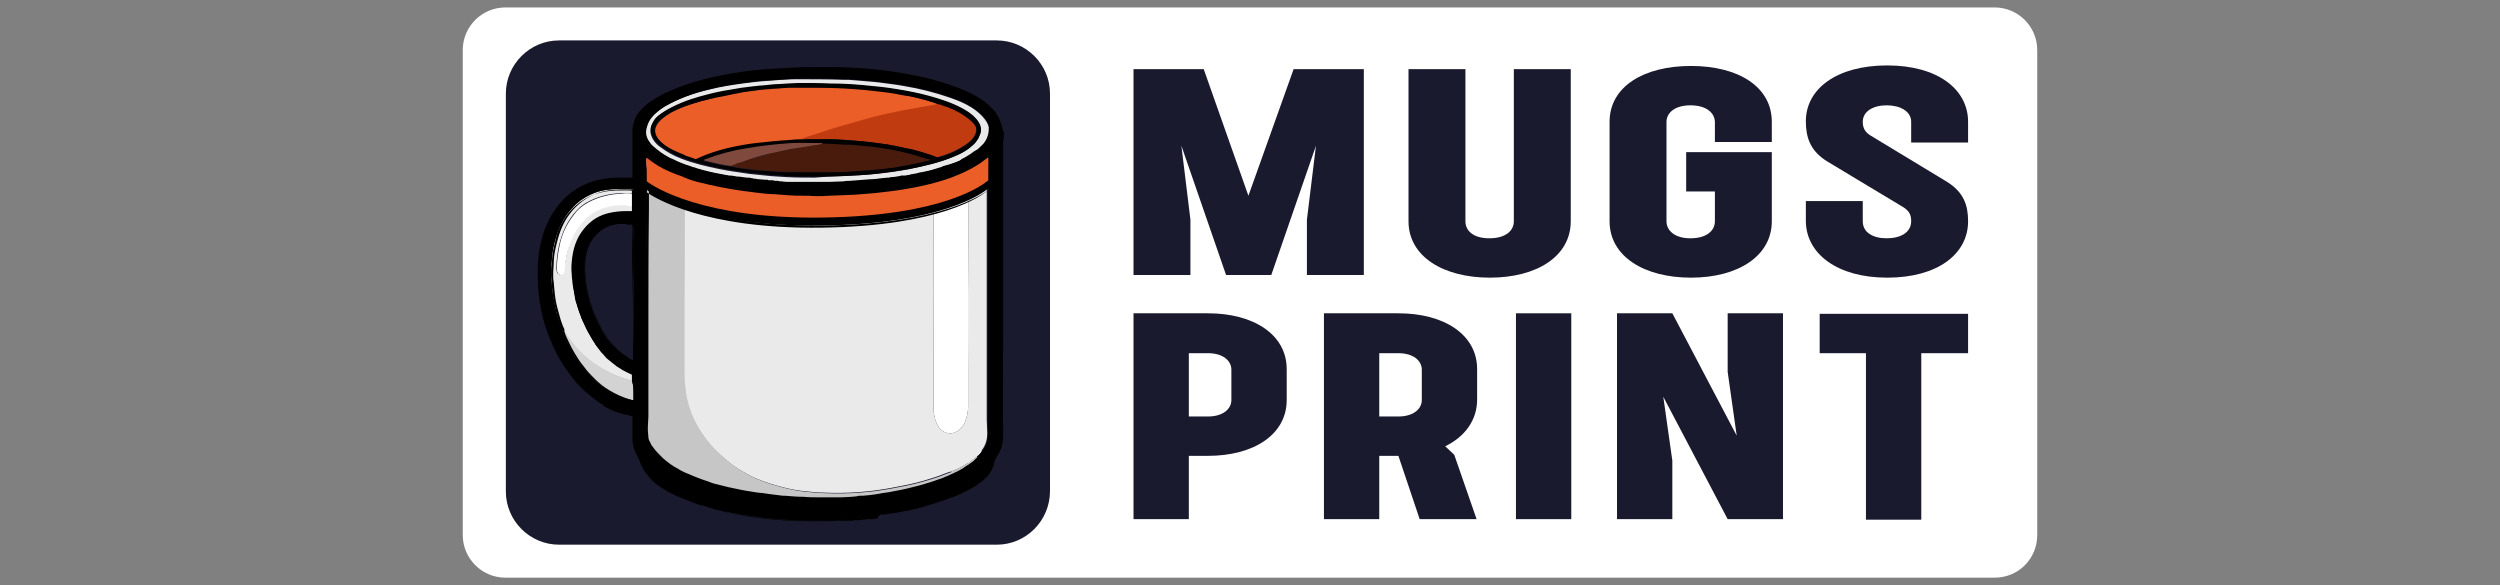
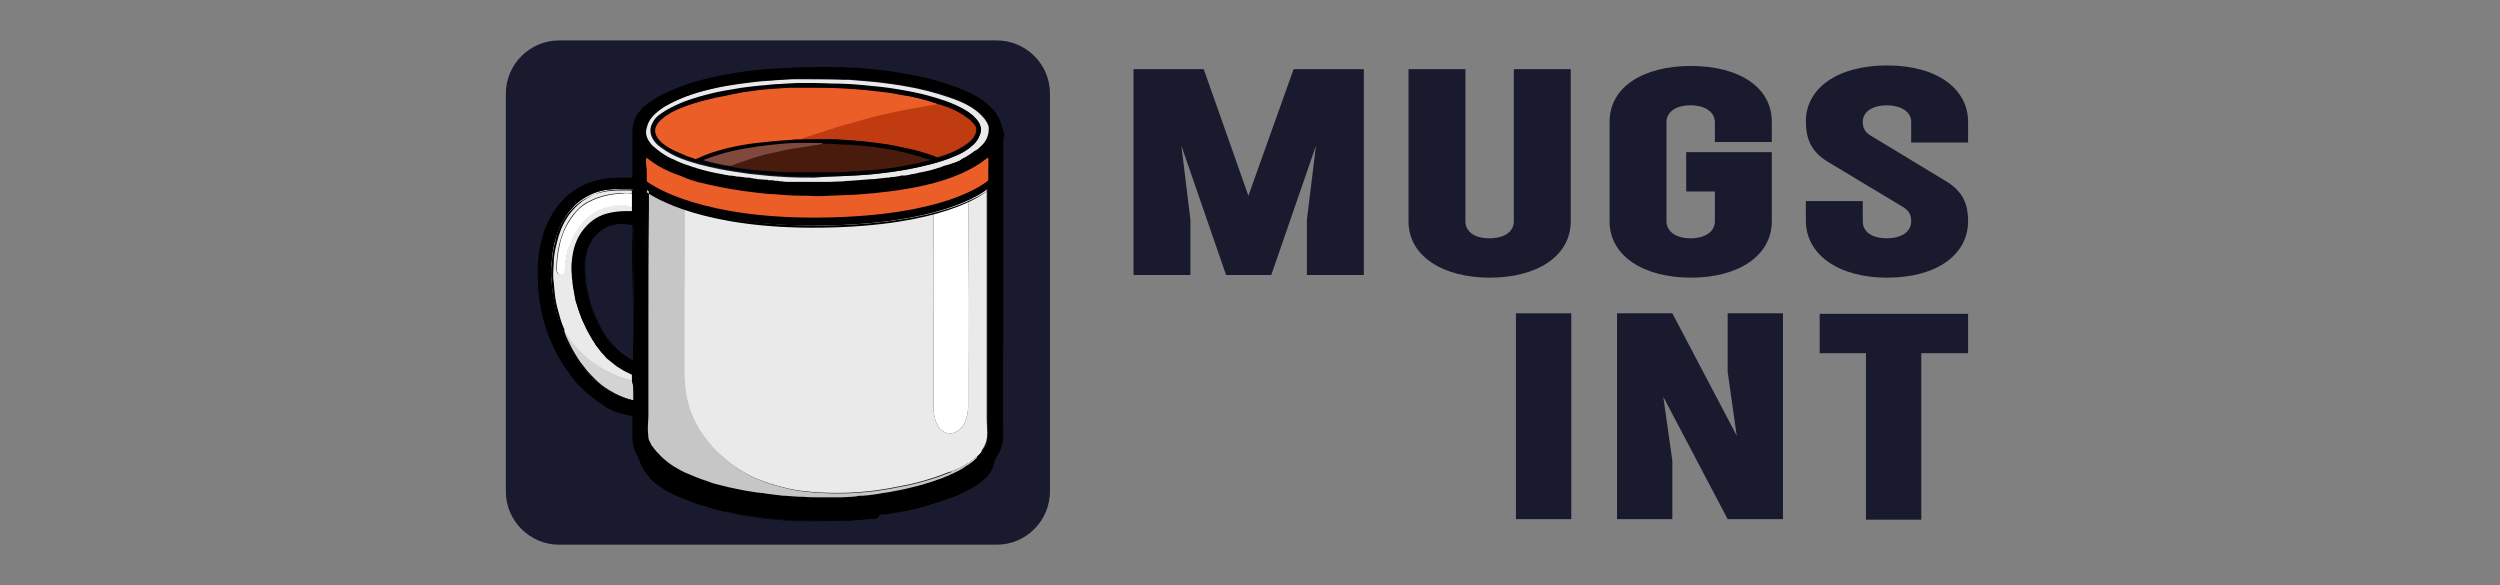
<svg xmlns="http://www.w3.org/2000/svg" version="1.1" id="Layer_1" x="0px" y="0px" viewBox="0 0 470 110" style="enable-background:new 0 0 470 110;" xml:space="preserve">
  <rect x="0" y="0" width="470" height="110" fill="#808080" stroke="none" />
  <style type="text/css">
	.st0{fill:#FFFFFF;}
	.st1{fill:#1A1A2E;}
	.st2{fill:#EAEAEA;}
	.st3{fill:#C6C6C6;}
	.st4{opacity:0.9;fill:#EB5E28;enable-background:new    ;}
	.st5{fill:#D3D3D3;}
	.st6{fill:#752B0D;}
	.st7{fill:#EB5E28;}
	.st8{fill:#C13B11;}
	.st9{fill:#491B0C;}
	.st10{fill:#7F4A3D;}
</style>
-   <path class="st0" d="M375,108.6H95c-4.4,0-8-3.6-8-8V9.4c0-4.4,3.6-8,8-8h280c4.4,0,8,3.6,8,8v91.2C383,105,379.5,108.6,375,108.6z" />
  <path class="st1" d="M187.4,102.4h-82.3c-5.5,0-10-4.5-10-10V17.6c0-5.5,4.5-10,10-10h82.3c5.5,0,10,4.5,10,10v74.7  C197.4,97.9,192.9,102.4,187.4,102.4z" />
  <g>
    <path class="st2" d="M183.8,85.8L183.8,85.8c-0.3,0.1-0.5,0.3-0.7,0.5c-0.3,0.2-0.6,0.4-0.9,0.7c0,0-0.1,0.1-0.1,0.1l0,0   c-0.1,0-0.1,0-0.2,0c-0.9,0.6-1.9,1.1-3,1.5c-0.1,0-0.1,0.1-0.2,0.1l0,0c-0.1,0-0.1,0-0.2,0c-0.8,0.3-1.6,0.6-2.4,0.9   c-2.1,0.7-4.2,1.3-6.4,1.7c-1.5,0.3-3,0.6-4.5,0.8c-1.2,0.2-2.4,0.3-3.6,0.4c-2.4,0.2-4.7,0.2-7.1,0.1c-0.9,0-1.7-0.1-2.6-0.2   c-1.3-0.1-2.6-0.3-3.9-0.6c-2.1-0.5-4.1-1.1-6-1.9c-1.1-0.5-2.2-1.1-3.3-1.8c-1.1-0.7-2.1-1.5-3.1-2.4c-1.5-1.3-2.8-2.8-3.9-4.5   c-1.2-1.8-2.1-3.8-2.6-5.9c-0.3-1.1-0.4-2.1-0.5-3.2c-0.1-1-0.1-1.9-0.1-2.9c0-4.3,0-8.5,0-12.8c0.1-7.4,0-14.9,0.1-22.3   c0-0.2,0-0.5-0.1-0.7c0.1,0,0.2,0,0.3,0.1c0.7,0.3,1.4,0.5,2.1,0.7c2.8,0.7,5.7,1.3,8.6,1.7c1.1,0.1,2.1,0.3,3.2,0.4   c0.9,0.1,1.7,0.2,2.6,0.2c0.8,0.1,1.7,0.1,2.5,0.2c1.3,0.1,2.6,0.1,3.9,0.1c1.3,0.1,2.6,0.1,3.9,0c1.7,0,3.4-0.1,5-0.2   c1.2-0.1,2.5-0.2,3.7-0.3c1.8-0.2,3.6-0.4,5.4-0.7c1.9-0.3,3.8-0.7,5.7-1.2c2.3-0.6,4.5-1.4,6.6-2.5c0.6-0.3,1.3-0.7,1.9-1.1   c0.5-0.3,0.9-0.7,1.4-1c0,0,0.1,0,0.1-0.1c0.1-0.1,0.1-0.1,0.2,0c0,0.1,0,0.1,0,0.2c0,1.9-0.1,3.8-0.1,5.7c0,14.4,0,28.9,0,43.3   c0,0.9,0.1,1.7,0.1,2.6c0,1.1-0.3,2.2-1,3.1C184.5,85.1,184.2,85.4,183.8,85.8C183.8,85.8,183.8,85.8,183.8,85.8z M182.1,36.4   c0-0.4,0-0.8,0-1.1c0-0.4-0.1-0.7-0.4-1c-0.2-0.3-0.5-0.3-0.8-0.2c-0.5,0.2-1,0.5-1.5,0.7c-0.9,0.5-1.8,1-2.6,1.6   c-0.1,0-0.1,0.1-0.2,0.1c-0.8,0.4-1.1,1.1-1.1,2c0,0.9,0,1.8,0,2.7c0.1,10.3,0,20.7,0,31c0,1.5,0,3,0,4.5c0,0.7,0.1,1.4,0.3,2.1   c0.3,0.9,0.6,1.7,1.4,2.2c0.7,0.5,1.5,0.6,2.3,0.3c1.1-0.5,1.8-1.4,2.1-2.5c0.3-0.8,0.4-1.6,0.4-2.4c0-2.4,0-4.8,0-7.2   c0-4.4,0-8.8,0-13.3c0,0,0,0,0,0C182.1,49.4,182.1,42.9,182.1,36.4z" />
    <path class="st3" d="M178.7,88.8c-0.8,0.3-1.6,0.6-2.4,0.9c-2.1,0.7-4.2,1.3-6.4,1.7c-1.5,0.3-3,0.6-4.5,0.8   c-1.2,0.2-2.4,0.3-3.6,0.4c-2.4,0.2-4.7,0.2-7.1,0.1c-0.9,0-1.7-0.1-2.6-0.2c-1.3-0.1-2.6-0.3-3.9-0.6c-2.1-0.5-4.1-1.1-6-1.9   c-1.1-0.5-2.2-1.1-3.3-1.8c-1.1-0.7-2.1-1.5-3.1-2.4c-1.5-1.3-2.8-2.8-3.9-4.5c-1.2-1.8-2.1-3.8-2.6-5.9c-0.3-1.1-0.4-2.1-0.5-3.2   c-0.1-1-0.1-1.9-0.1-2.9c0-4.3,0-8.5,0-12.8c0.1-7.4,0-14.9,0.1-22.3c0-0.2,0-0.5-0.1-0.7c-0.5-0.3-1-0.4-1.5-0.6   c-1.6-0.6-3.1-1.3-4.5-2.3c-0.3-0.2-0.5-0.4-0.8-0.6c-0.1-0.1-0.2-0.2-0.4-0.2c-0.1,0.2,0,0.4,0,0.5c0.1,3.1,0.1,6.3,0.1,9.4   c-0.1,13,0,26-0.1,39c0,0.8,0,1.6-0.1,2.4c0,0.5,0,1.1,0.1,1.6c0,0.4,0.2,0.8,0.4,1.1c0.7,1,1.5,1.9,2.4,2.7c1.2,1.1,2.7,2,4.2,2.7   c1.9,0.9,3.9,1.6,5.9,2.2c1.6,0.4,3.2,0.8,4.8,1.1c1.3,0.3,2.7,0.5,4.1,0.7c1.4,0.2,2.8,0.3,4.2,0.5c1.2,0.1,2.3,0.2,3.5,0.2   c2,0.1,4,0.1,6.1,0c1.3,0,2.6-0.1,3.9-0.2c0.8-0.1,1.5-0.1,2.3-0.2c0.9-0.1,1.7-0.2,2.6-0.4c1.6-0.3,3.2-0.6,4.8-1   c1.2-0.3,2.5-0.6,3.7-1c1.8-0.6,3.7-1.3,5.4-2.2c1.1-0.6,2.2-1.3,3.2-2.1c0.2-0.2,0.4-0.4,0.6-0.6c0.1-0.1,0.2-0.2,0.1-0.4   c-0.3,0.1-0.5,0.3-0.7,0.5c-0.3,0.2-0.6,0.4-0.9,0.7c0,0-0.1,0.1-0.1,0.1l0,0c-0.1,0.1-0.2,0.2-0.4,0.3c-0.7,0.5-1.5,0.9-2.3,1.2   c-0.2,0.1-0.4,0.2-0.6,0.2l0,0C178.8,88.8,178.7,88.9,178.7,88.8z" />
    <path class="st2" d="M170.7,33.1c-0.2,0-0.5,0.1-0.7,0.1c-0.1,0-0.2,0-0.2,0.1c-0.1,0-0.2,0-0.3,0c-0.1,0-0.2,0-0.3,0.1   c-0.7,0.1-1.3,0.2-2,0.3c-0.1,0-0.2,0-0.3,0.1c-1.1,0.1-2.1,0.2-3.2,0.3c-1.7,0.2-3.4,0.3-5,0.3c-1.3,0.1-2.6,0.1-4,0.1   c-1.7,0-3.5-0.1-5.2-0.1c-1.1,0-2.2-0.1-3.2-0.2c-0.2-0.1-0.5-0.1-0.8-0.1c-0.2,0-0.4,0-0.6,0c-0.2-0.1-0.4-0.1-0.6-0.1   c-0.5,0-1.1-0.1-1.6-0.1c-0.4,0-0.8-0.1-1.2-0.2c-0.2-0.1-0.3-0.1-0.5-0.1c-0.2,0-0.4,0-0.6,0c-1.5-0.2-2.9-0.4-4.4-0.7   c-2.4-0.4-4.7-1-7-1.8c-1.9-0.7-3.7-1.5-5.3-2.7c-0.6-0.4-1.2-0.9-1.6-1.5c-0.6-0.8-0.9-1.8-0.7-2.8c0.2-0.7,0.5-1.4,1-2   c0.7-0.8,1.5-1.4,2.4-2c2.7-1.6,5.7-2.6,8.7-3.3c2-0.5,4-0.8,6.1-1.1c1.6-0.2,3.1-0.4,4.7-0.5c1.7-0.1,3.4-0.3,5.1-0.3   c3,0,6,0,9,0.1c0.4,0,0.7,0,1.1,0c1.2,0.1,2.4,0.2,3.6,0.3c1.5,0.1,2.9,0.3,4.4,0.5c1.6,0.2,3.1,0.5,4.7,0.8   c2.8,0.6,5.6,1.4,8.3,2.5c1.4,0.6,2.8,1.4,3.9,2.5c0.6,0.6,1.1,1.2,1.4,2c0.3,0.6,0.3,1.2,0.1,1.9c-0.3,0.8-0.7,1.4-1.3,2   c-0.9,0.9-1.9,1.5-3,2.1c-1.7,0.9-3.4,1.6-5.3,2.1c-1,0.3-2,0.6-3.1,0.8c-0.1,0-0.2,0-0.2,0.1c-0.6,0.2-1.2,0.3-1.9,0.4   C171,33,170.8,33,170.7,33.1z M158.6,33.1c2-0.1,4-0.2,6-0.4c2.1-0.2,4.2-0.5,6.3-0.9c2.9-0.6,5.8-1.2,8.5-2.4c1.1-0.4,2.1-1,3-1.7   c0.5-0.4,0.9-0.7,1.2-1.2c0.2-0.3,0.4-0.5,0.5-0.9c0.6-1.3,0.1-2.4-0.7-3.3c-0.7-0.8-1.6-1.3-2.5-1.8c-2-1.1-4.2-1.8-6.4-2.4   c-2.1-0.6-4.2-1-6.3-1.3c-2-0.3-4-0.5-6-0.7c-2-0.2-4-0.2-6-0.3c-2.1-0.1-4.2-0.1-6.3,0c-1.2,0-2.3,0.1-3.5,0.2   c-0.8,0-1.7,0.1-2.5,0.2c-1.5,0.1-3,0.3-4.6,0.5c-2.1,0.3-4.2,0.7-6.2,1.2c-2.4,0.6-4.8,1.3-7,2.5c-0.8,0.4-1.7,0.9-2.4,1.5   c-0.5,0.4-0.8,0.9-1.1,1.4c-0.5,0.9-0.4,1.9,0.1,2.8c0.4,0.7,0.9,1.2,1.5,1.6c1.2,0.9,2.5,1.6,3.8,2.1c2.3,0.9,4.8,1.5,7.3,2   c1.9,0.4,3.7,0.6,5.6,0.9c1.3,0.1,2.6,0.3,3.9,0.4c1,0.1,2,0.1,3,0.2c1.9,0.1,3.8,0.1,5.4,0.1C155.3,33.2,156.9,33.1,158.6,33.1z" />
    <path class="st2" d="M119.2,71.7c0-0.4,0-0.7,0-1.1c0-0.2-0.1-0.3-0.3-0.4c-0.6-0.2-1.1-0.5-1.7-0.8c-2.2-1.2-3.8-2.9-5.2-4.9   c-1.8-2.6-3-5.4-3.7-8.4c-0.5-2.3-0.7-4.6-0.6-6.9c0.2-2.2,0.8-4.4,2.3-6.1c1.3-1.5,2.9-2.6,4.9-3c1.2-0.2,2.4-0.3,3.6-0.3   c0.1,0,0.2,0,0.3,0c0.2,0,0.3-0.1,0.3-0.3c0-0.2,0-0.4,0-0.6c-0.1,0-0.1-0.1-0.2-0.1c-1.4-0.3-2.8-0.4-4.2-0.1   c-1.8,0.4-3.4,1.2-4.8,2.5c-1.3,1.3-2.2,2.8-2.8,4.5c-0.5,1.5-0.8,3.1-1,4.7c0,0.3-0.1,0.6-0.2,0.9c-0.2,0.4-0.6,0.5-0.9,0.2   c-0.2-0.1-0.3-0.3-0.3-0.4c-0.1-0.2-0.1-0.5-0.1-0.7c0-1.5,0.2-2.9,0.5-4.3c0.5-2.1,1.3-4,2.6-5.7c0.8-1,1.6-1.8,2.7-2.4   c2-1.1,4.1-1.6,6.4-1.7c0.7,0,1.3,0,2,0c0.1,0,0.2,0,0.2,0c0.1-0.8,0.1-0.8-0.8-0.8c-1.2,0-2.3,0-3.5,0.1c-1,0.1-2.1,0.3-3.1,0.7   c-1.2,0.5-2.3,1.1-3.3,2c-1.6,1.4-2.8,3.2-3.5,5.2c-0.3,0.8-0.5,1.6-0.7,2.4c-0.3,1.2-0.5,2.3-0.5,3.5c-0.1,1.6-0.1,3.1,0.1,4.7   c0.2,1.4,0.4,2.8,0.7,4.1c0.3,1.2,0.7,2.4,1.2,3.6c0.1,0,0.1,0.1,0.2,0.2c0.3,0.5,0.6,0.9,0.9,1.4c1.1,1.6,2.4,3,3.9,4.2   c2.4,1.9,5.1,3.2,8,4C118.9,71.7,119,71.7,119.2,71.7z" />
    <path class="st0" d="M119.1,36.4c-0.1,0-0.2,0.1-0.2,0c-0.7-0.1-1.3-0.1-2,0c-2.2,0.1-4.4,0.6-6.4,1.7c-1.1,0.6-2,1.4-2.7,2.4   c-1.3,1.7-2.2,3.6-2.6,5.7c-0.3,1.4-0.5,2.8-0.5,4.3c0,0.2,0,0.5,0.1,0.7c0.1,0.2,0.2,0.3,0.3,0.4c0.3,0.2,0.7,0.1,0.9-0.2   c0.1-0.3,0.2-0.6,0.2-0.9c0.1-1.6,0.4-3.2,1-4.7c0.6-1.7,1.5-3.2,2.8-4.5c1.3-1.3,2.9-2.1,4.8-2.5c1.4-0.3,2.8-0.2,4.2,0.1   c0.1,0,0.1,0.1,0.2,0.1C119.1,38.1,119.1,37.2,119.1,36.4z" />
    <path class="st4" d="M136,33c-1.7-0.3-3.4-0.7-5.1-1.2l6,1.4C136.7,33.1,136.3,33,136,33z" />
    <path class="st4" d="M169.5,33.3c0,0-0.1,0-0.2,0L169.5,33.3z" />
    <path class="st5" d="M119.2,71.7c-0.1,0-0.3,0-0.4-0.1c-2.9-0.8-5.6-2.1-8-4c-1.5-1.2-2.8-2.6-3.9-4.2c-0.3-0.5-0.6-0.9-0.9-1.4   c-0.1-0.1-0.1-0.2-0.2-0.2c-0.1,0.2,0,0.4,0.1,0.6c0.8,2.2,2,4.3,3.4,6.2c1.4,1.9,3,3.5,5,4.7c1.3,0.8,2.7,1.4,4.1,1.8   c0.2,0,0.3,0.1,0.5,0.1c0.3,0.1,0.3,0,0.3-0.2C119.1,73.9,119.2,72.8,119.2,71.7z" />
    <path class="st6" d="M146.3,34.2c-0.2-0.1-0.5-0.1-0.8-0.1C145.8,34.2,146,34.2,146.3,34.2z" />
    <path class="st6" d="M144.9,34.1c-0.2-0.1-0.4-0.1-0.6-0.1C144.5,34.1,144.7,34.1,144.9,34.1z" />
    <path class="st6" d="M141.5,33.7c-0.2-0.1-0.3-0.1-0.5-0.1C141.2,33.8,141.3,33.8,141.5,33.7z" />
    <path class="st6" d="M169.5,33.3c-0.1,0-0.2,0-0.3,0.1C169.3,33.3,169.5,33.3,169.5,33.3z" />
    <path class="st6" d="M167.2,33.6c-0.1,0-0.2,0-0.3,0.1C167,33.7,167.1,33.7,167.2,33.6z" />
    <path class="st6" d="M171.1,33c-0.1,0-0.2,0-0.3,0.1C170.9,33.1,171,33.1,171.1,33z" />
    <path class="st6" d="M173.2,32.6c-0.1,0-0.2,0-0.2,0.1C173,32.7,173.1,32.7,173.2,32.6z" />
    <path class="st6" d="M170.1,33.2c-0.1,0-0.2,0-0.2,0.1C169.9,33.3,170,33.2,170.1,33.2z" />
    <path class="st5" d="M185.6,29.9C185.6,29.9,185.6,29.9,185.6,29.9C185.6,29.8,185.6,29.8,185.6,29.9z" />
    <path class="st5" d="M183.9,85.8C183.8,85.8,183.8,85.8,183.9,85.8C183.8,85.8,183.9,85.8,183.9,85.8z" />
    <path class="st0" d="M182.1,55.9c0-6.5,0-13,0-19.5c0-0.4,0-0.8,0-1.1c0-0.4-0.1-0.7-0.4-1c-0.2-0.3-0.5-0.3-0.8-0.2   c-0.5,0.2-1,0.5-1.5,0.7c-0.9,0.5-1.8,1-2.6,1.6c-0.1,0-0.1,0.1-0.2,0.1c-0.8,0.4-1.1,1.1-1.1,2c0,0.9,0,1.8,0,2.7   c0.1,10.3,0,20.7,0,31c0,1.5,0,3,0,4.5c0,0.7,0.1,1.4,0.3,2.1c0.3,0.9,0.6,1.7,1.4,2.2c0.7,0.5,1.5,0.6,2.3,0.3   c1.1-0.5,1.8-1.4,2.1-2.5c0.3-0.8,0.4-1.6,0.4-2.4c0-2.4,0-4.8,0-7.2C182.1,64.8,182.1,60.4,182.1,55.9   C182.1,55.9,182.1,55.9,182.1,55.9z" />
    <path class="st5" d="M178.8,88.8c0.2,0,0.4-0.1,0.6-0.2c0.8-0.3,1.6-0.7,2.3-1.2c0.1-0.1,0.3-0.2,0.4-0.3c-0.1,0-0.1,0-0.2,0   c-0.9,0.6-1.9,1.1-3,1.5C178.9,88.7,178.9,88.7,178.8,88.8z" />
    <path class="st5" d="M178.7,88.8c0.1,0.1,0.1,0,0.2,0C178.8,88.8,178.7,88.8,178.7,88.8z" />
    <path class="st5" d="M182.1,87.1c0,0,0.1-0.1,0.1-0.1C182.2,87,182.1,87,182.1,87.1z" />
    <path class="st7" d="M167.1,17.3c-2-0.3-3.9-0.5-5.9-0.6c-3.5-0.3-7-0.3-10.5-0.3c-0.8,0-1.6,0-2.4,0c-1,0.1-2,0.2-3,0.2   c-0.8,0-2.6,0.3-2.8,0.3c-0.6,0.1-2,0.3-2.1,0.3c-0.3,0-1,0.2-1.1,0.2c-0.8,0.1-1.5,0.2-2.3,0.4c-0.3,0.1-0.5,0.1-0.8,0.1   c-0.1,0.1-0.3,0.1-0.4,0.1c-0.5,0.1-1.1,0.2-1.6,0.4c-0.1,0.1-0.2,0.1-0.3,0.1c-0.8,0.2-1.5,0.4-2.3,0.6c-1.8,0.5-3.6,1.1-5.3,2   c-0.7,0.4-1.4,0.8-2,1.4c-0.3,0.3-0.6,0.6-0.8,1c-0.5,0.8-0.4,1.6,0.1,2.4c0.4,0.6,0.9,1.1,1.5,1.5c1.1,0.8,2.4,1.4,3.6,1.9   c0.6,0.2,1.3,0.5,1.9,0.7c0.2,0.1,0.4,0.1,0.6,0c2.7-1.2,5.5-1.9,8.3-2.5c1.8-0.3,3.7-0.6,5.5-0.7c1.3-0.1,2.6-0.2,3.9-0.3   c0.5,0,1-0.1,1.5-0.1c0.4,0,0.8-0.2,1.2-0.4c0.1,0,0.2-0.1,0.3-0.1c0.6-0.2,1.3-0.4,1.9-0.6c2.8-1,5.7-1.8,8.6-2.6   c2.3-0.6,4.7-1.2,7.1-1.7c2.2-0.5,4.5-0.8,6.7-1.2c0.2,0,0.3,0,0.4-0.2c-1.8-0.6-3.6-1.1-5.4-1.5c-0.3-0.1-0.7-0.1-1-0.2   c-0.1,0-0.2,0-0.3-0.1c-0.2,0-0.5-0.1-0.7-0.1c-0.1,0-0.2,0-0.3-0.1c-0.1,0-0.1,0-0.2,0c-0.1,0-0.3,0-0.4-0.1   c-0.2-0.1-0.5-0.1-0.7-0.1C167.4,17.3,167.2,17.4,167.1,17.3z" />
    <path class="st8" d="M176.5,19.4c-0.1,0.1-0.3,0.1-0.4,0.2c-2.2,0.4-4.5,0.8-6.7,1.2c-2.4,0.5-4.8,1-7.1,1.7   c-2.9,0.8-5.8,1.6-8.6,2.6c-0.6,0.2-1.3,0.4-1.9,0.6c-0.1,0-0.2,0.1-0.3,0.1c-0.4,0.2-0.7,0.3-1.2,0.4c0.6,0,1.1,0,1.7,0   c1.7,0,3.4-0.1,5.1,0c1.4,0.1,2.8,0.1,4.2,0.3c1.5,0.1,3,0.3,4.4,0.5c1.6,0.2,3.2,0.6,4.8,0.9c0.7,0.2,1.4,0.3,2.1,0.5   c1.1,0.3,2.3,0.7,3.3,1.1c0.2,0.1,0.3,0.1,0.5,0c1.8-0.5,3.5-1.2,5.1-2.3c0.6-0.4,1.1-0.8,1.5-1.4c0.7-1,0.7-2,0-2.9   c-0.5-0.6-1.1-1.1-1.8-1.5c-1.3-0.8-2.6-1.4-4.1-1.9C177,19.5,176.8,19.4,176.5,19.4z" />
    <path class="st9" d="M137.4,31.2c0.7,0.2,1.4,0.3,2.1,0.4c0.8,0.1,1.6,0.2,2.4,0.3c0.9,0.1,1.8,0.2,2.7,0.2c1,0.1,2,0.2,3,0.2   c0.4,0,0.8,0,1.2,0c1.8,0,3.6,0.1,5.3,0.1c1.8,0,3.6,0,5.4-0.1c1.4-0.1,2.9-0.2,4.3-0.3c1.5-0.1,3-0.3,4.5-0.5   c2.1-0.3,4.3-0.7,6.3-1.3c0.1,0,0.2-0.1,0.4-0.1c0.1,0,0.1,0,0.1-0.1c0-0.1-0.2-0.1-0.2-0.1c-0.9-0.2-1.7-0.5-2.5-0.7   c-2.3-0.6-4.6-1.1-6.9-1.5c-1.5-0.2-3.1-0.4-4.6-0.5c-0.7-0.1-1.3-0.1-2-0.1c-1.3-0.1-2.6-0.1-3.9-0.2c-0.1,0-0.3,0-0.4,0   c0,0.2-0.2,0.2-0.3,0.2c-0.4,0.1-0.7,0.2-1.1,0.2c-1.3,0.1-2.6,0.3-3.8,0.6c-1.3,0.3-2.6,0.5-3.9,0.8c-1.5,0.4-3,0.8-4.5,1.2   c-0.8,0.3-1.6,0.5-2.4,0.8C138.1,30.8,137.7,30.9,137.4,31.2z" />
    <g>
      <path d="M119,52.5c0-3.1,0-6.3,0-9.4c0-0.1,0-0.1,0-0.2c0-0.1,0-0.1,0-0.2c0-0.2,0-0.3,0-0.4c0-0.2-0.1-0.2-0.3-0.2    c-0.1,0-0.1,0-0.2,0c-0.1,0-0.2,0-0.3,0c-0.5,0-0.9-0.1-1.4-0.1c-0.2,0-0.3,0-0.5,0c-1.2,0.1-2.3,0.5-3.3,1.2    c-0.3,0.2-0.6,0.5-0.9,0.8c-1.2,1.2-1.8,2.7-2.1,4.5c-0.1,0.8-0.2,1.6-0.1,2.3c0,0.5,0,0.9,0.1,1.4c0.1,1.3,0.3,2.6,0.7,3.8    c0.1,0.5,0.3,0.9,0.4,1.4c0.2,0.5,0.3,0.9,0.5,1.4c0.2,0.4,0.4,0.9,0.6,1.3c0.2,0.4,0.4,0.8,0.6,1.2c0.4,0.6,0.7,1.3,1.1,1.9    c0.2,0.2,0.3,0.5,0.5,0.7c0.3,0.3,0.6,0.7,0.9,1c0.3,0.3,0.6,0.6,1,0.9c0.2,0.2,0.4,0.3,0.6,0.5c0.4,0.3,0.8,0.6,1.3,0.9    c0.2,0.1,0.4,0.3,0.7,0.4c0,0,0.1,0,0.1,0c0,0,0,0,0.1,0c0,0,0,0,0.1,0v-0.9c0-0.3,0-0.6,0-0.9C119.1,61.4,119.1,57,119,52.5z     M119,65.9c0,0.3,0,0.6,0,0.9v0.8c0,0,0,0,0,0c0,0,0,0,0,0h0c0,0,0,0-0.1,0c-0.2-0.1-0.4-0.2-0.7-0.4c-0.4-0.3-0.8-0.5-1.3-0.9    c-0.2-0.2-0.4-0.3-0.6-0.5c-0.3-0.3-0.7-0.6-0.9-0.9c-0.3-0.3-0.6-0.7-0.9-1c-0.2-0.2-0.4-0.5-0.5-0.7c-0.4-0.6-0.8-1.3-1.1-1.9    c-0.2-0.4-0.4-0.8-0.6-1.2c-0.2-0.4-0.4-0.8-0.6-1.3c-0.2-0.4-0.3-0.9-0.5-1.4c-0.1-0.4-0.3-0.8-0.4-1.4c-0.3-1.1-0.6-2.4-0.7-3.8    c0-0.5-0.1-0.9-0.1-1.4c0-0.8,0-1.6,0.1-2.3c0.3-1.9,0.9-3.3,2-4.4c0.3-0.3,0.6-0.5,0.9-0.8c0.9-0.7,2-1.1,3.3-1.2    c0.2,0,0.3,0,0.5,0c0.1,0,0.2,0,0.3,0c0.3,0,0.7,0,1.1,0.1c0.1,0,0.2,0,0.3,0c0,0,0.2,0,0.2,0c0.2,0,0.2,0,0.2,0.2    c0,0.1,0,0.1,0,0.2l0,0.2c0,0,0,0.1,0,0.2c0,0.1,0,0.1,0,0.2c-0.1,3.4-0.1,6.5,0,9.4C119,57.3,119.1,61.7,119,65.9z M119.2,71.7    c0-0.4,0-0.7,0-1.1c0-0.2,0-0.3-0.1-0.3c0,0-0.1,0-0.1-0.1c-0.1,0-0.2-0.1-0.2-0.1c-0.5-0.2-1-0.4-1.4-0.7    c-0.3-0.2-0.5-0.3-0.8-0.5c-0.3-0.2-0.5-0.3-0.7-0.5c-0.4-0.3-0.7-0.6-1-0.8c-0.2-0.2-0.4-0.4-0.7-0.6c-0.3-0.3-0.6-0.7-0.9-1    c-0.4-0.5-0.8-0.9-1.1-1.4c-0.2-0.3-0.4-0.5-0.5-0.8c-0.1-0.2-0.3-0.5-0.4-0.7c-0.3-0.4-0.5-0.9-0.7-1.3c-0.1-0.1-0.1-0.3-0.2-0.4    c-0.2-0.4-0.4-0.9-0.6-1.3c-0.1-0.2-0.1-0.4-0.2-0.5c-0.1-0.4-0.3-0.7-0.4-1.1c-0.1-0.2-0.1-0.4-0.2-0.6c-0.1-0.3-0.2-0.6-0.3-1    c0-0.1,0-0.2-0.1-0.3c0-0.2-0.1-0.3-0.1-0.5c-0.1-0.6-0.2-1.1-0.3-1.7c-0.1-0.6-0.2-1.1-0.2-1.7c0-0.3,0-0.6-0.1-0.9    c0-0.9,0-1.7,0-2.6c0.2-2.2,0.8-4.4,2.3-6.1c1.3-1.5,2.9-2.6,4.9-3c0.9-0.2,1.8-0.3,2.7-0.3c0.3,0,0.6,0,0.9,0c0.1,0,0.2,0,0.3,0    c0,0,0,0,0.1,0c0.1,0,0.1,0,0.2,0c0,0,0,0,0.1-0.1c0,0,0-0.1,0-0.1c0-0.2,0-0.4,0-0.6c0-0.8,0.1-1.7,0-2.5c0-0.1,0-0.2,0-0.3    c0,0,0-0.1,0-0.1c0-0.1,0-0.2,0-0.3c-0.1-0.2-0.3-0.2-0.7-0.2c-1.2,0-2.3,0-3.5,0.1c-1,0.1-2.1,0.3-3.1,0.7    c-1.2,0.5-2.3,1.1-3.3,2c-1.6,1.4-2.8,3.2-3.5,5.2c-0.3,0.8-0.5,1.6-0.7,2.4c-0.3,1.2-0.5,2.3-0.5,3.5c0,0.6-0.1,1.2-0.1,1.7    c0,0.2,0,0.4,0,0.6c0,0.4,0,0.8,0.1,1.2c0,0.4,0.1,0.8,0.1,1.2c0,0.3,0.1,0.7,0.1,1c0.1,1,0.3,2.1,0.6,3.1    c0.2,0.6,0.3,1.2,0.5,1.8c0.2,0.6,0.4,1.2,0.7,1.8c0,0.1,0,0.1,0,0.2c0,0.1,0,0.1,0,0.2c0,0.1,0.1,0.2,0.1,0.3    c0.1,0.3,0.2,0.6,0.3,0.8c0.5,1.1,1,2.1,1.6,3.1c0.5,0.8,0.9,1.5,1.5,2.2c0.5,0.7,1,1.3,1.6,1.9c0.2,0.2,0.4,0.4,0.7,0.7    c0.8,0.8,1.7,1.5,2.7,2.1c1.3,0.8,2.7,1.4,4.1,1.8c0.1,0,0.3,0.1,0.4,0.1c0,0,0,0,0.1,0c0,0,0.1,0,0.1,0c0.1,0,0.1,0,0.1,0    c0.1,0,0.1-0.1,0.1-0.2C119.1,73.9,119.2,72.8,119.2,71.7z M119.1,74c0,0.4,0,0.7,0,1.1c0,0.2,0,0.2-0.1,0.2c0,0,0,0,0,0    c0,0,0,0-0.1,0c0,0-0.1,0-0.1,0l-0.1,0c-0.1,0-0.2,0-0.2-0.1c-0.1,0-0.1,0-0.2-0.1c-1.5-0.4-2.9-1-4.1-1.8    c-0.9-0.6-1.8-1.3-2.7-2.1c-0.2-0.2-0.4-0.4-0.7-0.7c-0.6-0.6-1.1-1.2-1.6-1.9c-0.5-0.7-1-1.4-1.5-2.2c-0.6-1-1.1-2.1-1.6-3.1    c-0.1-0.3-0.2-0.5-0.3-0.8c0-0.1-0.1-0.2-0.1-0.3c0-0.1,0-0.1,0-0.1c0-0.1,0-0.1,0-0.1l0,0l0,0c-0.3-0.5-0.5-1.1-0.7-1.8    c-0.2-0.5-0.3-1.1-0.5-1.8c-0.2-0.9-0.4-2-0.6-3.1c0-0.3-0.1-0.7-0.1-1c0-0.4-0.1-0.8-0.1-1.2c0-0.4,0-0.8-0.1-1.2    c0-0.2,0-0.4,0-0.6c0-0.6,0-1.2,0.1-1.7c0.1-1.1,0.2-2.3,0.5-3.5c0.1-0.3,0.2-0.6,0.2-0.9c0.1-0.5,0.3-1,0.4-1.5    c0.8-2.1,2-3.8,3.5-5.1c1-0.9,2.1-1.5,3.3-2c0.9-0.3,1.9-0.6,3-0.7c0.8-0.1,1.6-0.1,2.3-0.1c0.2,0,1,0,1.2,0c0.4,0,0.6,0,0.7,0.1    c0,0.1,0,0.1,0,0.3c0,0,0,0.1,0,0.1c0,0.1,0,0.2,0,0.3l0,0c0,0.8,0,1.7,0,2.5l0,0.2c0,0.2,0,0.3,0,0.4c0,0,0,0.1,0,0.1    c0,0,0,0,0,0.1c0,0-0.1,0-0.1,0c0,0,0,0,0,0c-0.1,0-0.2,0-0.3,0c-0.2,0-0.3,0-0.5,0c-0.1,0-0.3,0-0.4,0c-1,0-1.9,0.1-2.7,0.3    c-1.9,0.4-3.5,1.3-4.9,3c-1.4,1.6-2.1,3.6-2.3,6.1c-0.1,0.9-0.1,1.7,0,2.6c0,0.3,0,0.6,0.1,0.9c0,0.6,0.1,1.2,0.2,1.7    c0.1,0.6,0.2,1.1,0.3,1.7c0,0.2,0.1,0.3,0.1,0.5c0,0.1,0,0.2,0.1,0.3c0.1,0.4,0.2,0.7,0.3,1c0.1,0.2,0.1,0.4,0.2,0.6    c0.1,0.4,0.3,0.7,0.4,1.1c0.1,0.2,0.1,0.4,0.2,0.5c0.2,0.4,0.4,0.9,0.6,1.3c0.1,0.1,0.1,0.3,0.2,0.4c0.2,0.5,0.5,0.9,0.7,1.3    c0.1,0.2,0.3,0.5,0.4,0.7c0.2,0.3,0.4,0.5,0.5,0.8c0.4,0.5,0.7,1,1.1,1.5c0.3,0.3,0.6,0.6,0.9,1c0.2,0.2,0.4,0.4,0.7,0.6    c0.4,0.3,0.7,0.6,1,0.8c0.2,0.2,0.5,0.4,0.7,0.5c0.3,0.2,0.5,0.3,0.8,0.5c0.5,0.3,1,0.5,1.4,0.7c0,0,0.2,0.1,0.2,0.1    c0,0,0.1,0,0.1,0.1c0.1,0.1,0.1,0.2,0.1,0.3c0,0.3,0,0.5,0,0.8c0,0.1,0,0.2,0,0.3C119.1,72.4,119.1,73.2,119.1,74z M165.4,96.7    l-0.1,0c-0.1,0-0.2,0-0.3,0.1l-0.1,0.1c-0.2,0.1-0.4,0-0.7,0.1l0,0l-0.2,0c-0.1,0-0.1,0-0.2,0c-0.1,0-0.2,0-0.3,0.1l0,0    c-0.6,0.1-1.2,0.1-1.8,0.2l0,0h-0.2c0,0-0.1,0-0.1,0c0,0-0.1,0-0.1,0c-0.1,0-0.2,0-0.4,0.1l-0.1,0.1c-0.4,0.1-0.8,0.1-1.1,0.1l0,0    h-0.1c-0.1,0-0.1,0-0.2,0c-0.1,0-0.1,0-0.2,0c-0.1,0-0.3,0-0.5,0.1l0,0c-0.3,0-0.6,0.1-0.9,0.1c-1.4,0-2.8,0.1-4.2,0.1    c-1.8,0-3.6,0-5.3-0.1c-1.2-0.1-2.5-0.2-3.7-0.3c-1.3-0.1-2.6-0.3-3.8-0.5c-1.2-0.2-2.4-0.4-3.7-0.6l-0.1,0    c-0.1-0.1-0.2-0.1-0.3-0.1c0,0-0.1,0-0.1,0h0c-0.1-0.1-0.1-0.1-0.2-0.1c0,0-0.1,0-0.1,0l-0.1,0l0,0l0.1,0.1l0,0h0c0,0,0,0,0,0l0,0    c0,0,0,0,0,0h0c0,0,0,0,0,0c0,0,0,0,0,0l0,0c0,0,0,0,0.1,0c0,0,0,0,0,0c0,0,0,0,0,0l0,0l0,0l0,0h0c0,0,0,0,0.1,0h0    c0,0,0.1,0,0.1,0c0.1,0,0.1,0,0.2,0.1h0c0,0,0,0,0.1,0c0,0,0,0,0,0h0c0.4,0.1,0.7,0.1,1.1,0.2c0.9,0.2,1.8,0.3,2.7,0.5    c1.4,0.2,2.6,0.4,3.8,0.5c1.2,0.1,2.4,0.2,3.7,0.3c1.7,0.1,3.5,0.1,5.1,0.1h0.5c1.2,0,2.5,0,3.9-0.1c0.2,0,0.3,0,0.5,0    c0.1,0,0.3,0,0.4,0c0,0,0,0,0,0c0,0,0.1,0,0.1,0c0,0,0,0,0,0c0,0,0,0,0,0c0.1,0,0.2,0,0.3,0c0.1,0,0.1,0,0.2,0c0.1,0,0.1,0,0.2,0    c0,0,0,0,0,0h0.1c0.1,0,0.3,0,0.4,0c0.3,0,0.5,0,0.8-0.1c0,0,0,0,0.1,0c0,0,0,0,0.1,0c0.1,0,0.2,0,0.2,0c0,0,0.1,0,0.1,0    c0,0,0,0,0.1,0c0,0,0,0,0,0h0.1c0,0,0,0,0,0c0.6-0.1,1.2-0.1,1.7-0.2l0.1,0l0.1,0l0,0c0,0,0,0,0,0c0,0,0,0,0,0c0,0,0.1,0,0.2,0    c0,0,0.1,0,0.1,0c0,0,0,0,0,0l0.1,0c0,0,0,0,0,0c0.1,0,0.2,0,0.3,0c0.2,0,0.3,0,0.5-0.1c0,0,0,0,0.1,0c0,0,0,0,0,0c0,0,0,0,0.1,0    c0.1,0,0.1,0,0.2,0L165.4,96.7L165.4,96.7C165.4,96.8,165.4,96.7,165.4,96.7L165.4,96.7L165.4,96.7h0.1H165.4z M185.7,79.7    c0-0.2,0-0.4,0-0.7c0-14.4,0-28.8,0-43.2c-1,0.9-8.6,6.7-31.2,7c-22.1,0.3-31.4-5.6-33-6.7c0,0.2,0,0.4,0,0.7v0.3    c0,0.9,0,1.8,0,2.7c-0.1,13,0,26-0.1,39c0,0.8,0,1.6-0.1,2.4c0,0.1,0,0.3,0,0.4c0,0.4,0,0.8,0.1,1.2c0,0.4,0.2,0.8,0.4,1.1    c0.2,0.3,0.3,0.5,0.5,0.8c0.5,0.6,1,1.2,1.6,1.7c0.1,0.1,0.2,0.2,0.3,0.3c0.9,0.8,2,1.5,3,2.1c0.2,0.1,0.4,0.2,0.5,0.3    c0.2,0.1,0.4,0.2,0.6,0.3c1.4,0.7,2.9,1.3,4.4,1.7c0.5,0.2,1,0.3,1.5,0.5c0.8,0.2,1.6,0.4,2.4,0.6c0.8,0.2,1.6,0.4,2.4,0.5    c1,0.2,2,0.4,3,0.5c0.3,0.1,0.7,0.1,1,0.2c0.7,0.1,1.5,0.2,2.2,0.3c0.7,0.1,1.3,0.1,2,0.2c1.2,0.1,2.3,0.2,3.5,0.2    c2,0.1,4,0.1,6.1,0c0.3,0,0.7,0,1,0c0.7,0,1.3-0.1,2-0.1c0.3,0,0.6-0.1,1-0.1c0.4,0,0.8-0.1,1.2-0.1c0.4,0,0.8-0.1,1.1-0.1    c0.9-0.1,1.7-0.2,2.6-0.4c0.8-0.1,1.6-0.3,2.4-0.4c0.8-0.2,1.6-0.3,2.4-0.5c1.2-0.3,2.5-0.6,3.7-1c0.7-0.2,1.4-0.5,2.1-0.7    c0.5-0.2,0.9-0.3,1.3-0.5c0.2-0.1,0.4-0.2,0.7-0.3c0.4-0.2,0.9-0.4,1.3-0.6c0.4-0.2,0.8-0.5,1.3-0.7c0.1-0.1,0.3-0.2,0.4-0.3    c0.4-0.3,0.8-0.5,1.2-0.8c0.1-0.1,0.3-0.2,0.4-0.3c0.2-0.2,0.4-0.4,0.6-0.6c0.1-0.1,0.2-0.2,0.1-0.4l0,0c0,0,0,0,0.1,0    c0,0,0,0,0-0.1c0.1-0.1,0.2-0.2,0.3-0.2c0.2-0.2,0.5-0.5,0.7-0.8c0.7-0.9,1-2,1-3.1C185.8,81,185.8,80.3,185.7,79.7z M184.8,84.7    c-0.2,0.3-0.4,0.5-0.7,0.8c-0.1,0.1-0.2,0.2-0.3,0.2l0,0l0,0c0,0,0,0,0,0l0,0l0,0l0,0c0.1,0.1,0,0.2-0.1,0.3l-0.1,0.1    c-0.2,0.2-0.4,0.4-0.5,0.5c-0.1,0.1-0.2,0.2-0.4,0.3c-0.4,0.3-0.8,0.6-1.2,0.8c-0.1,0.1-0.3,0.2-0.4,0.3c-0.4,0.2-0.8,0.5-1.3,0.7    c-0.4,0.2-0.8,0.4-1.3,0.6c-0.2,0.1-0.4,0.2-0.7,0.3c-0.4,0.2-0.9,0.4-1.3,0.5c-0.6,0.2-1.3,0.5-2.1,0.7c-1.2,0.4-2.5,0.7-3.7,1    c-0.9,0.2-1.7,0.4-2.4,0.5c-0.9,0.2-1.6,0.3-2.4,0.4c-0.9,0.2-1.8,0.3-2.6,0.4c-0.4,0-0.8,0.1-1.1,0.1l-0.4,0    c-0.2,0-0.5,0-0.7,0.1c-0.3,0-0.6,0.1-1,0.1c-0.7,0-1.3,0.1-1.9,0.1c-0.3,0-0.6,0-1,0c-0.9,0-1.8,0-2.7,0c-1.3,0-2.4,0-3.4-0.1    c-1.1,0-2.3-0.1-3.5-0.2l-0.4,0c-0.5-0.1-1.1-0.1-1.6-0.2c-0.9-0.1-1.5-0.2-2.2-0.3c-0.3,0-0.7-0.1-1-0.1c-1.1-0.2-2.1-0.3-3-0.5    c-0.8-0.2-1.6-0.3-2.4-0.5c-0.8-0.2-1.6-0.4-2.4-0.6c-0.5-0.1-1-0.3-1.5-0.5c-1.6-0.5-3-1.1-4.4-1.7c-0.2-0.1-0.4-0.2-0.6-0.3    c-0.2-0.1-0.4-0.2-0.5-0.3c-1.2-0.6-2.1-1.3-3-2.1c-0.1-0.1-0.2-0.2-0.3-0.3c-0.6-0.6-1.1-1.1-1.5-1.7c-0.2-0.2-0.4-0.5-0.5-0.8    c-0.2-0.4-0.4-0.7-0.4-1.1c0-0.4-0.1-0.8-0.1-1.2c0-0.1,0-0.3,0-0.4l0-0.4c0-0.6,0.1-1.3,0.1-1.9c0-5.7,0-11.5,0-17.1    c0-7.2,0-14.6,0.1-21.9c0-0.9,0-1.8,0-2.7v-0.9c1.8,1.2,10.7,6.7,31.5,6.7c0.5,0,1,0,1.5,0c22.2-0.3,30-6,31.1-6.9    c0,10.8,0,21.5,0,32.3V79c0,0.2,0,0.4,0,0.7c0,0.2,0,0.4,0,0.6c0,0.5,0,0.9,0,1.4C185.7,82.8,185.4,83.9,184.8,84.7z M185.8,29.8    c0-0.1-0.1-0.1-0.2,0c0,0,0,0-0.1,0.1c-0.4,0.4-0.9,0.7-1.4,1c-0.6,0.4-1.2,0.7-1.9,1.1c-2.1,1.1-4.3,1.8-6.6,2.5    c-1.9,0.5-3.8,0.9-5.7,1.2c-1.8,0.3-3.6,0.5-5.4,0.7c-1.2,0.1-2.5,0.2-3.7,0.3c-1.7,0.1-3.4,0.2-5,0.2c-1.3,0-2.6,0-3.9,0    c-1.3-0.1-2.6-0.1-3.9-0.1c-0.8,0-1.7-0.1-2.5-0.2c-0.9-0.1-1.7-0.1-2.6-0.2c-1.1-0.1-2.1-0.2-3.2-0.4c-2.9-0.4-5.8-0.9-8.6-1.7    c-0.7-0.2-1.4-0.4-2.1-0.7c-0.1,0-0.2-0.1-0.3-0.1c-0.5-0.3-1-0.4-1.5-0.6c-1.6-0.6-3.1-1.3-4.5-2.3c-0.3-0.2-0.5-0.4-0.8-0.6    c-0.1-0.1-0.2-0.2-0.4-0.2c-0.1,0.2,0,0.4,0,0.5c0,0.4,0,0.9,0,1.3c0,0,0,0,0-0.1c0.2,0,0.3,0.1,0.4,0.2c0.3,0.2,0.5,0.4,0.8,0.6    c1.4,1,2.9,1.7,4.5,2.3c0.5,0.2,1,0.3,1.5,0.6c0.1,0,0.2,0,0.3,0.1c0.7,0.3,1.4,0.5,2.1,0.7c2.8,0.7,5.7,1.3,8.6,1.7    c1.1,0.1,2.1,0.3,3.2,0.4c0.8,0.1,1.7,0.2,2.6,0.2c0.8,0.1,1.7,0.1,2.5,0.2c1.3,0.1,2.6,0.1,3.9,0.1c1.3,0.1,2.6,0.1,3.9,0    c1.7-0.1,3.4-0.1,5-0.2c1.2-0.1,2.5-0.2,3.7-0.3c1.8-0.2,3.6-0.4,5.4-0.7c1.9-0.3,3.8-0.7,5.7-1.2c2.3-0.6,4.5-1.4,6.6-2.5    c0.6-0.3,1.3-0.7,1.9-1.1c0.5-0.3,0.9-0.7,1.4-1c0,0,0,0,0.1-0.1c0.1-0.1,0.1-0.1,0.2,0c0-0.5,0-1,0-1.6    C185.8,29.9,185.8,29.9,185.8,29.8z M185.8,29.9C185.8,30,185.7,30,185.8,29.9c0,0.5,0,1,0,1.4l0,0.1c0,0,0,0,0,0    c-0.1,0-0.1,0-0.1,0.1l-0.1,0.1c-0.4,0.3-0.9,0.7-1.3,1c-0.6,0.4-1.2,0.7-1.9,1.1l0,0c-1.9,1-4,1.7-6.6,2.4    c-1.6,0.4-3.4,0.8-5.7,1.2c-1.7,0.3-3.6,0.5-5.4,0.7c-1.1,0.1-2.3,0.2-3.4,0.3l-0.4,0c-1.4,0.1-2.8,0.1-4.2,0.2l-0.9,0    c-0.6,0-1.2,0-1.8,0c-0.7,0-1.4,0-2.1,0c-0.6,0-1.1,0-1.7-0.1c-0.7,0-1.5,0-2.2-0.1c-0.8,0-1.7-0.1-2.5-0.2    c-0.8-0.1-1.6-0.1-2.6-0.2c-1.1-0.1-2.2-0.2-3.2-0.4c-2.9-0.4-5.8-0.9-8.6-1.7c-0.8-0.2-1.5-0.4-2.1-0.7c-0.1,0-0.2-0.1-0.3-0.1h0    c-0.3-0.2-0.7-0.3-1.1-0.5c-0.1,0-0.3-0.1-0.4-0.1c-1.7-0.6-3.2-1.4-4.5-2.3c-0.2-0.1-0.3-0.2-0.4-0.3c-0.1-0.1-0.2-0.2-0.4-0.3    c0,0,0,0-0.1-0.1c-0.1-0.1-0.2-0.2-0.3-0.2l0-0.3c0-0.3,0-0.6,0-0.9c0,0,0-0.1,0-0.1c0-0.1,0-0.3,0-0.4c0.1,0,0.2,0.1,0.3,0.2    c0,0,0,0,0.1,0.1c0.1,0.1,0.2,0.2,0.4,0.3c0.1,0.1,0.3,0.2,0.4,0.3c1.3,0.9,2.8,1.7,4.5,2.3c0.1,0,0.3,0.1,0.4,0.1    c0.4,0.1,0.7,0.2,1.1,0.5l0,0h0c0.1,0,0.2,0,0.2,0.1c0.6,0.3,1.3,0.5,2.1,0.7c2.8,0.7,5.7,1.3,8.6,1.7c1.1,0.1,2.1,0.3,3.2,0.4    c0.9,0.1,1.8,0.2,2.6,0.2c0.8,0.1,1.7,0.1,2.5,0.2c0.7,0,1.5,0.1,2.2,0.1c0.6,0,1.1,0,1.7,0.1c0.7,0,1.4,0,2.1,0    c0.6,0,1.2,0,1.8,0l0.9,0c1.4,0,2.8-0.1,4.2-0.2l0.4,0c1.1-0.1,2.2-0.2,3.4-0.3c1.8-0.2,3.6-0.4,5.4-0.7c2.3-0.4,4.1-0.8,5.7-1.2    c2.6-0.7,4.7-1.5,6.6-2.5c0.6-0.3,1.3-0.7,1.9-1.1c0.5-0.3,0.9-0.7,1.4-1.1l0.1-0.1c0-0.1,0.1-0.1,0.1-0.1c0,0,0,0,0,0    C185.8,29.9,185.8,29.9,185.8,29.9z" />
      <path d="M137.3,95.9c-0.1-0.1-0.2-0.1-0.3-0.1c0,0-0.1,0-0.1,0h0c-0.1-0.1-0.1-0.1-0.2-0.1c0,0-0.1,0-0.1,0l-0.1,0    c0,0,0.1,0,0.1,0c0.1,0,0.1,0,0.2,0c0,0,0,0,0,0l0,0c0,0,0,0,0,0C137,95.8,137.2,95.8,137.3,95.9    C137.3,95.9,137.4,95.9,137.3,95.9L137.3,95.9z M159.9,97.3L159.9,97.3c-0.1,0-0.2,0-0.3,0c-0.1,0-0.1,0-0.2,0    c-0.1,0-0.3,0-0.5,0.1l0,0h0c0,0,0.1,0,0.1,0C159.4,97.3,159.7,97.3,159.9,97.3C159.9,97.3,159.9,97.3,159.9,97.3L159.9,97.3z     M161.8,97.1c0,0-0.1,0-0.1,0c0,0-0.1,0-0.1,0c-0.1,0-0.2,0-0.4,0.1l-0.1,0.1c0,0,0.1,0,0.1,0C161.4,97.1,161.6,97.1,161.8,97.1    c0.1,0,0.1,0,0.1,0l0,0H161.8z M164.1,96.8c-0.1,0-0.1,0-0.2,0c-0.1,0-0.2,0-0.3,0.1l0,0c0,0,0.1,0,0.1,0c0,0,0,0,0.1,0    C163.9,96.8,164,96.9,164.1,96.8c0.1,0,0.1,0,0.2,0l0,0L164.1,96.8z M165.4,96.7l-0.1,0c-0.1,0-0.2,0-0.3,0.1l-0.1,0.1    c0,0,0.1,0,0.1,0c0,0,0.1,0,0.1-0.1C165.2,96.7,165.3,96.7,165.4,96.7C165.5,96.7,165.5,96.7,165.4,96.7h0.1H165.4z" />
      <path d="M187.8,22.2c-0.6-1.3-1.7-2.3-2.6-3c-0.9-0.7-2-1.4-3.4-2c-1.3-0.6-2.7-1.1-4.3-1.6c-0.3-0.1-0.6-0.2-1-0.3    c-0.3-0.1-0.7-0.2-1-0.3c-0.4-0.1-0.7-0.2-1.1-0.3c-7.5-1.7-12.6-1.9-14.5-2c-0.2,0-0.4,0-0.5,0c-1.1-0.1-2.2-0.1-3.2-0.1    c-0.8,0-1.7,0-2.5,0c-1.5,0-3,0-4.5,0.1c-1.8,0.1-3.6,0.2-5.4,0.3c-2,0.2-3.8,0.4-5.6,0.7c-4.3,0.7-7.9,1.6-11.1,2.9    c-1.4,0.6-2.4,1-3.4,1.6c-0.7,0.4-1.4,0.9-2,1.3c-0.6,0.5-1.1,1-1.5,1.5c-0.8,0.9-1.2,2.1-1.3,3.4c0,0.8,0,1.6,0,2.4    c0,0.2,0,0.4,0,0.7c0,1.3,0,2.6,0,3.8c0,0.6,0,1.2,0,1.8v0c0,0.2,0,0.3-0.1,0.3c0,0,0,0-0.1,0c0,0-0.1,0-0.2,0c-0.1,0-0.3,0-0.4,0    c-0.3,0-0.5,0-0.8,0c-0.4,0-0.8,0-1.1,0c-1.2,0-2.2,0.1-3.1,0.3c-2.7,0.5-5,1.7-6.9,3.5c-0.6,0.6-1.2,1.3-1.7,2    c-1.5,2.1-2.5,4.5-3,7.3c-0.3,1.7-0.5,3.5-0.4,5.7c0,1.8,0.2,3.6,0.5,5.4c0.5,2.9,1.5,5.7,2.8,8.4c1.1,2.2,2.5,4.2,4,6    c0.6,0.6,1.2,1.2,1.6,1.6c0.8,0.7,1.6,1.3,2.4,1.9c0.2,0.1,0.4,0.3,0.6,0.4c0.2,0.1,0.4,0.2,0.5,0.4c0.1,0.1,0.3,0.2,0.5,0.3    c0.2,0.1,0.4,0.2,0.5,0.3c0.1,0.1,0.2,0.1,0.3,0.1c0.1,0,0.1,0,0.2,0.1c0.3,0.2,0.7,0.3,1,0.4c0.2,0.1,0.4,0.1,0.6,0.2    c0.4,0.1,0.8,0.2,1.2,0.3c0.3,0,0.5,0.1,0.8,0.2l0.1,0c0.2,0.1,0.2,0.1,0.2,0.3l0,1.3c0,0.9,0,1.8,0,2.6c0,0.4,0,0.8,0.1,1.1    c0.1,0.6,0.3,1.3,0.7,2c0.3,0.5,0.5,1.1,0.7,1.6c0.4,1,1,1.9,1.9,2.9c0.6,0.7,1.4,1.3,2.1,1.7c0.6,0.4,1.2,0.8,1.7,1    c0.9,0.5,1.9,0.9,2.7,1.2c0.2,0.1,0.4,0.2,0.6,0.2c0.3,0.1,0.6,0.3,0.9,0.4c0.2,0.1,0.4,0.1,0.6,0.2c0.3,0.1,0.6,0.2,0.9,0.3    c0.3,0,0.7,0.1,1.1,0.3c0.3,0.1,0.5,0.2,0.8,0.2l0.2,0.1c0.1,0,0.1,0,0.2,0.1c0.1,0,0.2,0.1,0.3,0.1c0,0,0,0,0,0l0,0h0    c0.2,0,0.4,0,0.6,0.1c0.4,0.1,0.8,0.2,1.2,0.3c0.1,0,0.4,0.1,0.5,0.1l0,0l-0.1-0.1l0,0l0.1,0c0,0,0.1,0,0.1,0c0.1,0,0.1,0,0.2,0.1    h0c0.1,0,0.1,0,0.1,0c0.1,0,0.2,0,0.3,0.1l0.1,0c1.2,0.2,2.4,0.5,3.7,0.6c1.3,0.2,2.5,0.4,3.8,0.5c1.2,0.1,2.5,0.2,3.7,0.3    c1.8,0.1,3.6,0.1,5.3,0.1c1.4,0,2.8,0,4.2-0.1c0.3,0,0.6-0.1,0.9-0.1l0,0c0.2-0.1,0.3-0.1,0.5-0.1c0.1,0,0.1,0,0.2,0    c0.1,0,0.1,0,0.2,0h0.1l0,0c0.4,0,0.8,0,1.1-0.1l0.1-0.1c0.1-0.1,0.2-0.1,0.4-0.1c0,0,0.1,0,0.1,0c0,0,0.1,0,0.1,0h0.2l0,0    c0.6-0.1,1.2-0.1,1.8-0.2l0,0c0.1-0.1,0.2-0.1,0.3-0.1c0.1,0,0.1,0,0.2,0l0.2,0l0,0c0.2,0,0.4,0,0.7-0.1l0.1-0.1    c0.1-0.1,0.2-0.1,0.3-0.1l0.1,0h0.1l0,0l-0.1,0.1l0,0c0.9-0.1,1.8-0.3,2.6-0.4l0,0c0.8-0.1,1.5-0.3,2.3-0.4    c0.3-0.1,0.5-0.1,0.8-0.2c1.1-0.2,2.2-0.5,3.3-0.9c0.2-0.1,0.4-0.1,0.7-0.2c0.6-0.2,1.2-0.4,1.8-0.6c0.7-0.2,1.3-0.5,2-0.7    c0.6-0.2,1.2-0.5,1.8-0.8c0.5-0.2,0.9-0.5,1.4-0.7c0.5-0.3,1-0.6,1.4-0.9c0.6-0.4,1.2-0.9,1.7-1.4c0.6-0.7,1.1-1.5,1.3-2.5    c0.1-0.6,0.4-1.1,0.7-1.6c0.7-1,1-2.3,1-3.7c-0.1-6.2,0-12.5,0-18.6c0-3.4,0-6.9,0-10.3c0-5.6,0-11.4,0-16.9l0-6v-0.5    c0-0.8,0-1.5,0-2.3c0-0.7,0.1-1.4,0.2-2C188.4,24.1,188.3,23.2,187.8,22.2z M119.1,75c0,0.2,0,0.2-0.1,0.2c0,0-0.1,0-0.1,0    c0,0-0.1,0-0.1,0c0,0,0,0-0.1,0c-0.1,0-0.3-0.1-0.4-0.1c-1.5-0.4-2.9-1-4.1-1.8c-1-0.6-1.9-1.4-2.7-2.1c-0.2-0.2-0.4-0.4-0.7-0.7    c-0.6-0.6-1.1-1.2-1.6-1.9c-0.5-0.7-1-1.4-1.5-2.2c-0.6-1-1.1-2.1-1.6-3.1c-0.1-0.3-0.2-0.5-0.3-0.8c0-0.1-0.1-0.2-0.1-0.3    c0-0.1,0-0.1,0-0.2c0-0.1,0-0.1,0-0.2c-0.3-0.6-0.5-1.2-0.7-1.8c-0.2-0.6-0.4-1.2-0.5-1.8c-0.2-1-0.4-2.1-0.6-3.1    c0-0.3-0.1-0.7-0.1-1c0-0.4-0.1-0.8-0.1-1.2c0-0.4,0-0.8-0.1-1.2c0-0.2,0-0.4,0-0.6c0-0.6,0-1.2,0.1-1.7c0.1-1.2,0.2-2.4,0.5-3.5    c0.2-0.8,0.4-1.6,0.7-2.4c0.8-2,1.9-3.7,3.5-5.2c1-0.9,2.1-1.5,3.3-2c1-0.4,2-0.6,3.1-0.7c1.2-0.1,2.3-0.1,3.5-0.1    c0.5,0,0.7,0,0.7,0.2c0,0.1,0,0.2,0,0.3c0,0,0,0.1,0,0.1c0,0.1,0,0.2,0,0.3c0,0.8,0,1.7,0,2.5c0,0.2,0,0.4,0,0.6    c0,0.1,0,0.1,0,0.1c0,0,0,0.1-0.1,0.1c0,0-0.1,0-0.2,0c0,0,0,0-0.1,0c-0.1,0-0.2,0-0.3,0c-0.3,0-0.6,0-0.9,0    c-0.9,0-1.8,0.1-2.7,0.3c-2,0.4-3.6,1.4-4.9,3c-1.5,1.8-2.1,3.9-2.3,6.1c-0.1,0.9-0.1,1.7,0,2.6c0,0.3,0,0.6,0.1,0.9    c0,0.6,0.1,1.2,0.2,1.7c0.1,0.6,0.2,1.1,0.3,1.7c0,0.2,0.1,0.3,0.1,0.5c0,0.1,0,0.2,0.1,0.3c0.1,0.3,0.2,0.6,0.3,1    c0.1,0.2,0.1,0.4,0.2,0.6c0.1,0.4,0.3,0.7,0.4,1.1c0.1,0.2,0.1,0.4,0.2,0.5c0.2,0.4,0.4,0.9,0.6,1.3c0.1,0.1,0.1,0.3,0.2,0.4    c0.2,0.5,0.5,0.9,0.7,1.3c0.1,0.2,0.3,0.5,0.4,0.7c0.2,0.3,0.3,0.5,0.5,0.8c0.3,0.5,0.7,1,1.1,1.4c0.3,0.3,0.6,0.7,0.9,1    c0.2,0.2,0.4,0.4,0.7,0.6c0.3,0.3,0.7,0.6,1,0.8c0.2,0.2,0.5,0.4,0.7,0.5c0.3,0.2,0.5,0.3,0.8,0.5c0.5,0.3,0.9,0.5,1.4,0.7    c0.1,0,0.2,0.1,0.2,0.1c0,0,0.1,0,0.1,0.1c0.1,0.1,0.2,0.2,0.1,0.3c0,0.4,0,0.7,0,1.1C119.2,72.8,119.1,73.9,119.1,75z     M119.1,42.9c0,0.1,0,0.1,0,0.2c-0.1,3.1-0.1,6.3,0,9.4c0.1,4.5,0.1,8.9,0.1,13.4c0,0.3,0,0.6,0,0.9v0.9c0,0-0.1,0-0.1,0    c0,0,0,0-0.1,0c0,0-0.1,0-0.1,0c-0.2-0.1-0.5-0.2-0.7-0.4c-0.4-0.3-0.9-0.6-1.3-0.9c-0.2-0.2-0.4-0.3-0.6-0.5    c-0.3-0.3-0.6-0.6-1-0.9c-0.3-0.3-0.6-0.6-0.9-1c-0.2-0.2-0.4-0.5-0.5-0.7c-0.4-0.6-0.8-1.2-1.1-1.9c-0.2-0.4-0.5-0.8-0.6-1.2    c-0.2-0.4-0.4-0.8-0.6-1.3c-0.2-0.4-0.3-0.9-0.5-1.4c-0.2-0.5-0.3-0.9-0.4-1.4c-0.4-1.3-0.6-2.5-0.7-3.8c0-0.5-0.1-0.9-0.1-1.4    c0-0.8,0-1.6,0.1-2.3c0.3-1.7,0.9-3.3,2.1-4.5c0.3-0.3,0.6-0.5,0.9-0.8c1-0.7,2.1-1.1,3.3-1.2c0.2,0,0.3,0,0.5,0    c0.5,0,0.9,0,1.4,0.1c0.1,0,0.2,0,0.3,0c0.1,0,0.1,0,0.2,0c0.2,0,0.2,0,0.3,0.2c0,0.1,0,0.2,0,0.4    C119.1,42.8,119.1,42.8,119.1,42.9z M184.8,84.7c-0.2,0.3-0.4,0.5-0.7,0.8c-0.1,0.1-0.2,0.2-0.3,0.2c0,0,0,0,0,0.1c0,0,0,0-0.1,0    l0,0c0.1,0.2,0,0.3-0.1,0.4c-0.2,0.2-0.4,0.4-0.6,0.6c-0.1,0.1-0.2,0.2-0.4,0.3c-0.4,0.3-0.8,0.6-1.2,0.8    c-0.1,0.1-0.3,0.2-0.4,0.3c-0.4,0.3-0.8,0.5-1.3,0.7c-0.4,0.2-0.9,0.4-1.3,0.6c-0.2,0.1-0.4,0.2-0.7,0.3c-0.4,0.2-0.9,0.4-1.3,0.5    c-0.7,0.3-1.4,0.5-2.1,0.7c-1.2,0.4-2.4,0.7-3.7,1c-0.8,0.2-1.6,0.4-2.4,0.5c-0.8,0.2-1.6,0.3-2.4,0.4c-0.9,0.1-1.7,0.3-2.6,0.4    c-0.4,0-0.8,0.1-1.1,0.1c-0.4,0-0.8,0.1-1.2,0.1c-0.3,0-0.7,0.1-1,0.1c-0.7,0-1.3,0.1-2,0.1c-0.3,0-0.7,0-1,0c-2,0-4,0-6.1,0    c-1.2-0.1-2.4-0.1-3.5-0.2c-0.7-0.1-1.3-0.1-2-0.2c-0.7-0.1-1.5-0.2-2.2-0.3c-0.3,0-0.7-0.1-1-0.2c-1-0.2-2-0.3-3-0.5    c-0.8-0.2-1.6-0.3-2.4-0.5c-0.8-0.2-1.6-0.4-2.4-0.6c-0.5-0.1-1-0.3-1.5-0.5c-1.5-0.5-3-1-4.4-1.7c-0.2-0.1-0.4-0.2-0.6-0.3    c-0.2-0.1-0.4-0.2-0.5-0.3c-1.1-0.6-2.1-1.3-3-2.1c-0.1-0.1-0.2-0.2-0.3-0.3c-0.6-0.5-1.1-1.1-1.6-1.7c-0.2-0.2-0.4-0.5-0.5-0.8    c-0.2-0.3-0.4-0.7-0.4-1.1c0-0.4-0.1-0.8-0.1-1.2c0-0.1,0-0.3,0-0.4c0-0.8,0.1-1.6,0.1-2.4c0.1-13-0.1-26,0.1-39    c0-0.9,0-1.8,0-2.7v-0.3c0-0.2,0-0.4,0-0.7c1.5,1.1,10.9,7,33,6.7c22.6-0.3,30.2-6.1,31.2-7c0,14.4,0,28.8,0,43.2    c0,0.2,0,0.4,0,0.7c0,0.7,0.1,1.3,0,2C185.8,82.8,185.5,83.8,184.8,84.7z M185.8,30c0,0.5,0,1,0,1.6c0-0.1-0.1,0-0.2,0    c0,0,0,0-0.1,0.1c-0.4,0.4-0.9,0.7-1.4,1c-0.6,0.4-1.2,0.7-1.9,1.1c-2.1,1.1-4.3,1.8-6.6,2.5c-1.9,0.5-3.8,0.9-5.7,1.2    c-1.8,0.3-3.6,0.5-5.4,0.7c-1.2,0.1-2.5,0.2-3.7,0.3c-1.7,0.1-3.4,0.2-5,0.2c-1.3,0-2.6,0-3.9,0c-1.3-0.1-2.6-0.1-3.9-0.1    c-0.8,0-1.7-0.1-2.5-0.2c-0.9-0.1-1.7-0.1-2.6-0.2c-1.1-0.1-2.1-0.2-3.2-0.4c-2.9-0.4-5.8-0.9-8.6-1.7c-0.7-0.2-1.4-0.4-2.1-0.7    c-0.1,0-0.2-0.1-0.3-0.1c-0.5-0.3-1-0.4-1.5-0.6c-1.6-0.6-3.1-1.3-4.5-2.3c-0.3-0.2-0.5-0.4-0.8-0.6c-0.1-0.1-0.2-0.2-0.4-0.2    c0,0,0,0,0,0.1c0-0.4,0-0.9,0-1.3c0-0.2,0-0.4,0-0.5c0.2,0,0.3,0.1,0.4,0.2c0.3,0.2,0.5,0.4,0.8,0.6c1.4,1,2.9,1.7,4.5,2.3    c0.5,0.2,1,0.3,1.5,0.6c0.1,0,0.2,0,0.3,0.1c0.7,0.3,1.4,0.5,2.1,0.7c2.8,0.7,5.7,1.3,8.6,1.7c1.1,0.1,2.1,0.3,3.2,0.4    c0.8,0.1,1.7,0.2,2.6,0.2c0.8,0.1,1.7,0.1,2.5,0.2c1.3,0.1,2.6,0.1,3.9,0.1c1.3,0.1,2.6,0.1,3.9,0c1.7-0.1,3.4-0.1,5-0.2    c1.2-0.1,2.5-0.2,3.7-0.3c1.8-0.2,3.6-0.4,5.4-0.7c1.9-0.3,3.8-0.7,5.7-1.2c2.3-0.6,4.5-1.4,6.6-2.5c0.6-0.3,1.3-0.7,1.9-1.1    c0.5-0.3,0.9-0.7,1.4-1c0,0,0,0,0.1-0.1c0.1-0.1,0.1-0.1,0.2,0C185.8,29.9,185.8,29.9,185.8,30z M185.7,25.5    c-0.2,0.7-0.6,1.4-1.3,2c-0.3,0.3-0.6,0.6-1,0.8c-0.1,0-0.1,0.1-0.2,0.1c-0.5,0.4-1.1,0.8-1.8,1.2c-0.2,0.1-0.4,0.2-0.6,0.3    c0,0-0.1,0.1-0.1,0.1l-0.1,0.1c-0.1,0.1-0.2,0.1-0.3,0.2c-0.1,0-0.3,0.1-0.3,0.1c-0.1,0-0.2,0.1-0.3,0.1c-0.1,0-0.1,0.1-0.2,0.1    l-0.1,0c-0.1,0-0.2,0.1-0.3,0.1c-0.1,0-0.2,0.1-0.3,0.1l0,0c-0.1,0-0.2,0.1-0.3,0.1c-0.1,0-0.2,0.1-0.4,0.1    c-0.1,0-0.2,0.1-0.3,0.1c-0.1,0-0.3,0.1-0.4,0.1l-0.2,0.1c-0.2,0.1-0.3,0.1-0.5,0.2l-0.1,0c-0.1,0-0.2,0.1-0.3,0.1l-0.3,0.1    c-0.9,0.3-1.8,0.5-2.8,0.7l0,0l0,0c0,0-0.1,0-0.1,0c0,0,0,0-0.1,0c-0.6,0.2-1.2,0.3-1.9,0.4l0,0l0,0c0,0-0.1,0.1-0.2,0.1    c0,0-0.1,0-0.1,0l-0.1,0l-0.5,0.1l-0.2,0c0,0-0.1,0-0.2,0c0,0,0,0-0.1,0l-0.3,0l0,0c-0.1,0-0.1,0.1-0.2,0.1c0,0-0.1,0-0.1,0    c-0.5,0.1-1.1,0.2-1.6,0.2l-0.4,0.1c-0.1,0-0.2,0-0.2,0c0,0-0.1,0-0.1,0c-0.3,0-0.6,0.1-1,0.1c-0.7,0.1-1.5,0.2-2.2,0.2    c-0.4,0-0.8,0.1-1.3,0.1c-0.8,0.1-1.6,0.1-2.5,0.2c-0.4,0-0.8,0-1.3,0.1c-0.9,0-1.8,0.1-2.6,0.1c-0.4,0-0.9,0-1.3,0    c-0.3,0-0.6,0-0.9,0c-0.5,0-1,0-1.7,0c-0.3,0-1.3,0-1.3,0c-0.4,0-0.9,0-1.3,0c-0.3,0-0.5,0-0.8,0c-0.6,0-1.1,0-1.6-0.1    c-0.3,0-0.5,0-0.8-0.1h0c-0.1,0-0.1,0-0.2,0c-0.1,0-0.1,0-0.2,0c-0.1,0-0.3,0-0.4-0.1l-0.6,0c0,0-0.1,0-0.1,0c0,0-0.1,0-0.1,0h0    c-0.1,0-0.2,0-0.3-0.1l-0.4,0c-0.4,0-0.8-0.1-1.2-0.1c-0.2,0-0.4,0-0.6-0.1l-0.2,0c-0.1,0-0.3,0-0.4-0.1c-0.1,0-0.1,0-0.2,0    c-0.1,0-0.2,0-0.3-0.1c-0.1,0-0.3,0-0.3,0c-0.1,0-0.2,0-0.3,0c-0.5-0.1-1-0.1-1.5-0.2l-0.3,0c-0.5-0.1-1-0.2-1.6-0.2    c-0.3-0.1-0.7-0.1-1-0.2c-1.8-0.3-3.5-0.7-5.1-1.2c-0.2-0.1-0.5-0.2-0.7-0.2l-0.2-0.1c-0.3-0.1-0.6-0.2-0.9-0.3    c-0.1,0-0.3-0.1-0.3-0.1c-0.5-0.2-1.1-0.4-1.5-0.6c-0.2-0.1-0.4-0.2-0.6-0.3c-0.2-0.1-0.5-0.2-0.7-0.3c-0.8-0.4-1.6-0.9-2.2-1.4    c-0.1-0.1-0.3-0.2-0.4-0.3l-0.1-0.1c-0.2-0.2-0.4-0.3-0.6-0.5c-0.2-0.2-0.4-0.4-0.5-0.6c-0.7-0.9-0.9-1.8-0.6-2.8    c0.2-0.8,0.5-1.4,1-2c0.6-0.7,1.3-1.3,2.4-2c2.5-1.4,5.2-2.5,8.7-3.3c1.9-0.5,3.9-0.8,6.1-1.1c1.4-0.2,3-0.4,4.7-0.5l0.3,0    c1.6-0.1,3.2-0.2,4.8-0.3c1.2,0,2.2,0,3.1,0h0.3c2.1,0,3.9,0,5.6,0.1c0.1,0,0.3,0,0.4,0c0.2,0,0.4,0,0.6,0    c0.9,0.1,1.8,0.1,2.7,0.2l0.9,0.1c1.4,0.1,2.8,0.3,4.4,0.5c1.6,0.2,3.2,0.5,4.7,0.8c3.2,0.7,5.9,1.5,8.3,2.5    c1.6,0.7,2.8,1.5,3.9,2.5c0.7,0.6,1.1,1.3,1.4,2C185.9,24.3,185.9,24.9,185.7,25.5z" />
      <path d="M160,97.3L160,97.3c-0.1,0.1-0.3,0.1-0.5,0.1c-0.1,0-0.2,0-0.2,0c-0.1,0-0.1,0-0.2,0l0,0l0,0l0,0c0.2-0.1,0.3-0.1,0.5-0.1    c0.1,0,0.1,0,0.2,0C159.7,97.3,159.8,97.3,160,97.3L160,97.3L160,97.3L160,97.3z" />
      <path d="M159,97.4c0.3,0,0.6,0.1,0.9-0.1C159.6,97.3,159.3,97.2,159,97.4z" />
      <path d="M161.9,97.1L161.9,97.1l-0.1,0.1l0,0c-0.1,0.1-0.2,0.1-0.3,0.1c-0.1,0-0.1,0-0.2,0l-0.1,0l-0.1,0l0,0l0.1-0.1    c0.1-0.1,0.2-0.1,0.4-0.1c0,0,0.1,0,0.1,0c0,0,0.1,0,0.1,0H161.9z" />
      <path d="M161.2,97.2c0.2,0,0.4,0.1,0.6-0.1C161.6,97.1,161.4,97.1,161.2,97.2z" />
      <path d="M137.4,95.9L137.4,95.9L137.4,95.9c-0.1,0-0.2,0-0.2,0c-0.1,0-0.2,0-0.3-0.1c0,0,0,0,0,0l0,0l0,0c0,0,0,0,0,0l-0.1,0l0,0    l0.1,0l0,0l0,0h0c0.1,0,0.1,0,0.1,0C137.1,95.8,137.2,95.8,137.4,95.9L137.4,95.9L137.4,95.9z" />
      <path d="M136.9,95.9c0.1,0.1,0.3,0.1,0.4,0.1C137.2,95.8,137,95.8,136.9,95.9z" />
      <path d="M165.5,96.7L165.5,96.7L165.5,96.7L165.5,96.7c-0.2,0.1-0.3,0.2-0.4,0.2c-0.1,0-0.1,0-0.2,0l0,0l-0.1,0l0,0l0.1-0.1    c0.1-0.1,0.2-0.1,0.3-0.1l0.1,0H165.5z" />
      <path d="M165,96.8c0.1,0,0.3,0,0.4-0.1C165.3,96.7,165.1,96.7,165,96.8z" />
      <path d="M164.3,96.9L164.3,96.9L164.3,96.9c-0.2,0.1-0.2,0.1-0.4,0.1c0,0-0.1,0-0.1,0l-0.1,0l-0.1,0l0,0l0,0    c0.1-0.1,0.2-0.1,0.3-0.1c0.1,0,0.1,0,0.2,0L164.3,96.9z" />
      <path d="M163.7,96.9c0.1,0,0.3,0,0.4-0.1C164,96.9,163.9,96.8,163.7,96.9z" />
      <path d="M136.9,95.9L136.9,95.9L136.9,95.9L136.9,95.9C136.9,95.9,136.9,95.9,136.9,95.9c-0.1,0-0.1,0-0.2,0c-0.1,0-0.1,0-0.2-0.1    h0l0,0l-0.1-0.1l0,0l0.1,0c0,0,0.1,0,0.1,0C136.8,95.7,136.8,95.8,136.9,95.9L136.9,95.9C136.9,95.8,136.9,95.8,136.9,95.9    L136.9,95.9L136.9,95.9L136.9,95.9z" />
      <path d="M136.6,95.8c0.1,0.1,0.2,0.1,0.2,0.1C136.8,95.8,136.7,95.8,136.6,95.8z" />
      <path d="M183.5,22.3c-0.7-0.8-1.6-1.4-2.5-1.9c-2.2-1.2-4.6-1.9-6.4-2.4c-1.8-0.5-3.8-0.9-6.3-1.3c-1.8-0.3-3.8-0.5-6-0.7    c-2.1-0.2-4.2-0.3-6-0.3c-1.1,0-2.3-0.1-3.6-0.1c-0.9,0-1.8,0-2.7,0c-0.7,0-1.4,0.1-2,0.1c-0.5,0-1,0.1-1.5,0.1    c-0.8,0-1.6,0.1-2.5,0.2c-1.5,0.1-3.1,0.3-4.6,0.5c-2.4,0.4-4.4,0.7-6.2,1.2c-2,0.5-4.5,1.2-7,2.5c-0.8,0.4-1.6,0.9-2.4,1.5    c-0.5,0.4-0.9,0.9-1.1,1.4c-0.5,0.9-0.4,1.9,0.1,2.8c0.4,0.7,1,1.2,1.5,1.6c1,0.8,2.2,1.5,3.8,2.1c2.2,0.8,4.5,1.5,7.3,2    c1.9,0.4,3.7,0.6,5.6,0.9c1.2,0.1,2.4,0.2,3.9,0.4c0.6,0,1.2,0.1,1.7,0.1c0.4,0,0.8,0,1.3,0.1c1.4,0.1,2.9,0.1,4.1,0.1    c0.4,0,0.9,0,1.3,0c2,0,3.6,0,5.2-0.1c2.2-0.1,4.2-0.2,6-0.4c1.7-0.2,4-0.5,6.3-0.9c2.6-0.5,5.7-1.2,8.6-2.4c1.2-0.5,2.2-1,3-1.7    c0.5-0.4,0.9-0.8,1.2-1.2c0.2-0.3,0.4-0.6,0.5-0.9C184.7,24.5,184.5,23.4,183.5,22.3z M174.9,30.1L174.9,30.1    c-0.2,0.1-0.3,0.1-0.4,0.1c-1.9,0.5-4,0.9-6.3,1.3c-1.6,0.2-3.1,0.4-4.5,0.5c-1.6,0.1-3,0.2-4.3,0.3c-1.3,0.1-2.6,0.1-3.8,0.1    c-0.5,0-1,0-1.6,0c-0.3,0-0.5,0-0.8,0c-0.9,0-1.8,0-2.7,0c-0.6,0-1.2,0-1.8,0l-0.2,0c-0.3,0-0.7,0-1,0c-1.1-0.1-2.1-0.1-3-0.2    c-0.8-0.1-1.7-0.1-2.7-0.2c-0.9-0.1-1.7-0.2-2.4-0.3l0,0c-0.7-0.1-1.4-0.2-2-0.4l0,0h0l-0.1,0c0,0,0,0-0.1,0c-1.5-0.2-3-0.5-4.8-1    c0,0,0,0-0.1,0c-0.1,0-0.1,0-0.1-0.1c0,0,0,0,0,0c0.1-0.1,0.2-0.1,0.3-0.1c2.3-0.8,4.7-1.5,7.5-2c2.5-0.4,5.2-0.7,8.5-1    c0.7,0,1.4-0.1,2.2-0.1c0.6,0,1.3,0,1.9,0c0.6,0,1.2,0,1.8,0c0.1,0,0.1,0,0.2,0c0.1,0,0.2,0,0.2,0h0c1.3,0,2.6,0.1,3.9,0.2    c0.3,0,0.5,0,0.8,0c0.4,0,0.8,0,1.3,0.1c0.4,0,0.8,0.1,1.2,0.1c1.1,0.1,2.3,0.2,3.5,0.4c2.3,0.3,4.6,0.8,6.9,1.5    c0.3,0.1,0.7,0.2,1,0.3c0.5,0.2,1,0.3,1.5,0.4c0,0,0.1,0,0.1,0C175,29.9,175,29.9,174.9,30.1C175,30,175,30,174.9,30.1z     M183.1,25.9c-0.4,0.5-0.8,0.9-1.5,1.4c-1.4,0.9-3,1.7-5.1,2.3c-0.1,0-0.1,0-0.2,0c-0.1,0-0.2,0-0.3-0.1c-1-0.4-2-0.7-3-1    l-0.4-0.1c-0.6-0.2-1.3-0.4-2.1-0.5c-1.3-0.3-3-0.7-4.8-0.9c-1.6-0.2-3-0.4-4.4-0.5c-1.3-0.1-2.7-0.2-4.2-0.3c-0.7,0-1.5,0-2.4,0    c-0.9,0-1.7,0-2.6,0l-0.2,0c-0.1,0-0.2,0-0.3,0c-0.3,0-0.6,0-0.9,0c-0.2,0-0.3,0-0.5,0c-0.4,0-0.9,0-1.5,0.1c-0.5,0-1,0.1-1.5,0.1    c-0.8,0.1-1.6,0.1-2.3,0.2c-2.2,0.2-3.9,0.4-5.5,0.7c-3.3,0.6-6,1.4-8.3,2.5c-0.1,0-0.2,0.1-0.3,0.1c-0.1,0-0.2,0-0.3-0.1    c-0.3-0.1-0.6-0.2-0.9-0.3c-0.3-0.1-0.7-0.2-1-0.4c-1.2-0.5-2.5-1-3.6-1.8c-0.5-0.4-1.1-0.8-1.5-1.5c-0.5-0.8-0.5-1.6-0.1-2.3    c0.2-0.4,0.5-0.7,0.8-1c0.6-0.5,1.2-0.9,2-1.4c1.7-0.9,3.6-1.5,5.3-2c0.5-0.2,1.1-0.3,1.6-0.4c0.2-0.1,1.8-0.4,1.8-0.4    s1.7-0.3,2-0.4c0.5-0.1,1-0.2,1.4-0.3c0.3,0,0.6-0.1,0.9-0.2c0,0,1.3-0.2,1.4-0.2l0.9-0.1c0,0,1.3-0.2,1.4-0.2    c0,0,0.8-0.1,1.2-0.1c0.4,0,0.8-0.1,1.1-0.1c0.5,0,1.1-0.1,1.6-0.1c0.5,0,1-0.1,1.4-0.1c0.5,0,1,0,1.5,0c0.3,0,0.6,0,0.9,0    c0.9,0,1.9,0,2.8,0c2.7,0,5.2,0.1,7.7,0.3c1.7,0.1,6.7,0.7,7,0.8l1.6,0.3c0,0,0.5,0.1,0.6,0.1c0.2,0,0.5,0.1,0.7,0.1    c2,0.4,3.8,0.9,5.4,1.5c0.2,0,0.3,0.1,0.5,0.1c0.1,0,0.1,0.1,0.2,0.1c1.6,0.5,2.9,1.1,4.1,1.9c0.7,0.5,1.3,0.9,1.8,1.5    C183.8,24,183.8,24.9,183.1,25.9z" />
    </g>
    <path class="st7" d="M185.8,30c0,1.3,0,2.6,0,3.9c-0.7,0.6-8,6.7-31.2,7c-22.5,0.3-31.7-5.8-33-6.8c0-1.3,0-2.6-0.1-3.9   c0-0.2,0-0.4,0-0.5c0.2,0,0.3,0.1,0.4,0.2c0.3,0.2,0.5,0.4,0.8,0.6c1.4,1,2.9,1.7,4.5,2.3c0.5,0.2,1,0.3,1.5,0.6   c0.1,0,0.2,0,0.3,0.1c0.7,0.3,1.4,0.5,2.1,0.7c2.8,0.7,5.7,1.3,8.6,1.7c1.1,0.1,2.1,0.3,3.2,0.4c0.8,0.1,1.7,0.2,2.6,0.2   c0.8,0.1,1.7,0.1,2.5,0.2c1.3,0.1,2.6,0.1,3.9,0.1c1.3,0.1,2.6,0.1,3.9,0c1.7-0.1,3.4-0.1,5-0.2c1.2-0.1,2.5-0.2,3.7-0.3   c1.8-0.2,3.6-0.4,5.4-0.7c1.9-0.3,3.8-0.7,5.7-1.2c2.3-0.6,4.5-1.4,6.6-2.5c0.6-0.3,1.3-0.7,1.9-1.1c0.5-0.3,0.9-0.7,1.4-1   c0,0,0,0,0.1-0.1c0.1-0.1,0.1-0.1,0.2,0C185.8,29.9,185.8,29.9,185.8,30z" />
    <path class="st10" d="M137.4,31.2c0.4-0.2,0.8-0.3,1.2-0.5c0.8-0.2,1.6-0.5,2.4-0.8c1.5-0.5,3-0.9,4.5-1.2c1.3-0.3,2.6-0.6,3.9-0.8   c1.3-0.2,2.5-0.4,3.8-0.6c0.4,0,0.7-0.1,1.1-0.2c0.1,0,0.3,0,0.3-0.2c-2,0-3.9-0.1-5.9,0c-2.9,0.2-5.7,0.5-8.5,1   c-2.6,0.4-5.1,1.1-7.5,2c-0.1,0-0.2,0.1-0.3,0.1c0,0,0,0,0,0.1c0,0.1,0.2,0.1,0.2,0.1c1.6,0.4,3.2,0.8,4.8,1   C137.3,31.2,137.3,31.2,137.4,31.2z" />
    <path d="M140.8,17.1" />
  </g>
  <g>
    <path class="st1" d="M223.8,41.3v10.4h-10.7V13h13.2l8.4,23.8l8.5-23.8h13.2v38.7h-10.7V41.3l1.7-13.9L239,51.7h-8.5l-8.4-24.3   L223.8,41.3z" />
    <path class="st1" d="M295.3,41.6c0,6.6-6.4,10.6-15.2,10.6c-8.8,0-15.3-4-15.3-10.6V13h10.7v28.6c0,1.8,1.5,3.2,4.5,3.2   c2.9,0,4.6-1.3,4.6-3.2V13h10.7V41.6z" />
    <path class="st1" d="M313.3,41.6c0,1.7,1.5,3.2,4.5,3.2c3,0,4.6-1.4,4.6-3.2V36h-5.4v-7.4h16.1v13c0,6.5-6.3,10.6-15.2,10.6   c-8.8,0-15.3-4-15.3-10.6V22.9c0-6.6,6.4-10.5,15.3-10.5c8.9,0,15.2,3.9,15.2,10.5v3.8h-10.7V23c0-1.7-1.5-3.2-4.6-3.2   c-2.9,0-4.5,1.4-4.5,3.1V41.6z" />
    <path class="st1" d="M339.5,37.8h10.7v3.8c0,2.1,1.9,3.2,4.5,3.2c2.6,0,4.6-1.1,4.6-3.2c0-1-0.2-1.8-1.4-2.6l-14.3-8.6   c-3.3-2-4.1-4.6-4.1-7.6c0-6.1,5.8-10.5,15.3-10.5S370,16.8,370,22.9v3.9h-10.7v-3.9c0-2-2.1-3.1-4.6-3.1c-2.5,0-4.5,1.1-4.5,3.1   c0,1,0.3,1.9,1.5,2.6l14.2,8.6c3.3,2,4.1,4.5,4.1,7.5c0,6.2-5.8,10.6-15.2,10.6s-15.3-4.5-15.3-10.7V37.8z" />
-     <path class="st1" d="M241.9,75.2c0,6.5-6.2,10.5-14.8,10.5h-3.6v11.9h-10.4V58.9h14c8.6,0,14.8,4,14.8,10.5V75.2z M231.5,75.2v-5.7   c0-1.7-1.6-3.1-4.4-3.1h-3.6v11.9h3.6C229.9,78.3,231.5,76.9,231.5,75.2z" />
-     <path class="st1" d="M266.9,97.6l-4-11.9h-3.6v11.9h-10.4V58.9h14c8.6,0,14.8,4,14.8,10.5v5.7c0,3.9-2.3,7-6,8.8l1.7,1.6l4.2,12.1   H266.9z M262.9,78.3c2.8,0,4.4-1.4,4.4-3.1v-5.7c0-1.7-1.6-3.1-4.4-3.1h-3.6v11.9H262.9z" />
    <path class="st1" d="M285,97.6V58.9h10.4v38.7H285z" />
    <path class="st1" d="M324.8,97.6l-12.1-23l1.7,12v11H304V58.9h10.4l12.1,23l-1.7-12v-11h10.4v38.7H324.8z" />
    <path class="st1" d="M361.2,66.4v31.3h-10.4V66.4h-8.7v-7.4H370v7.4H361.2z" />
  </g>
</svg>